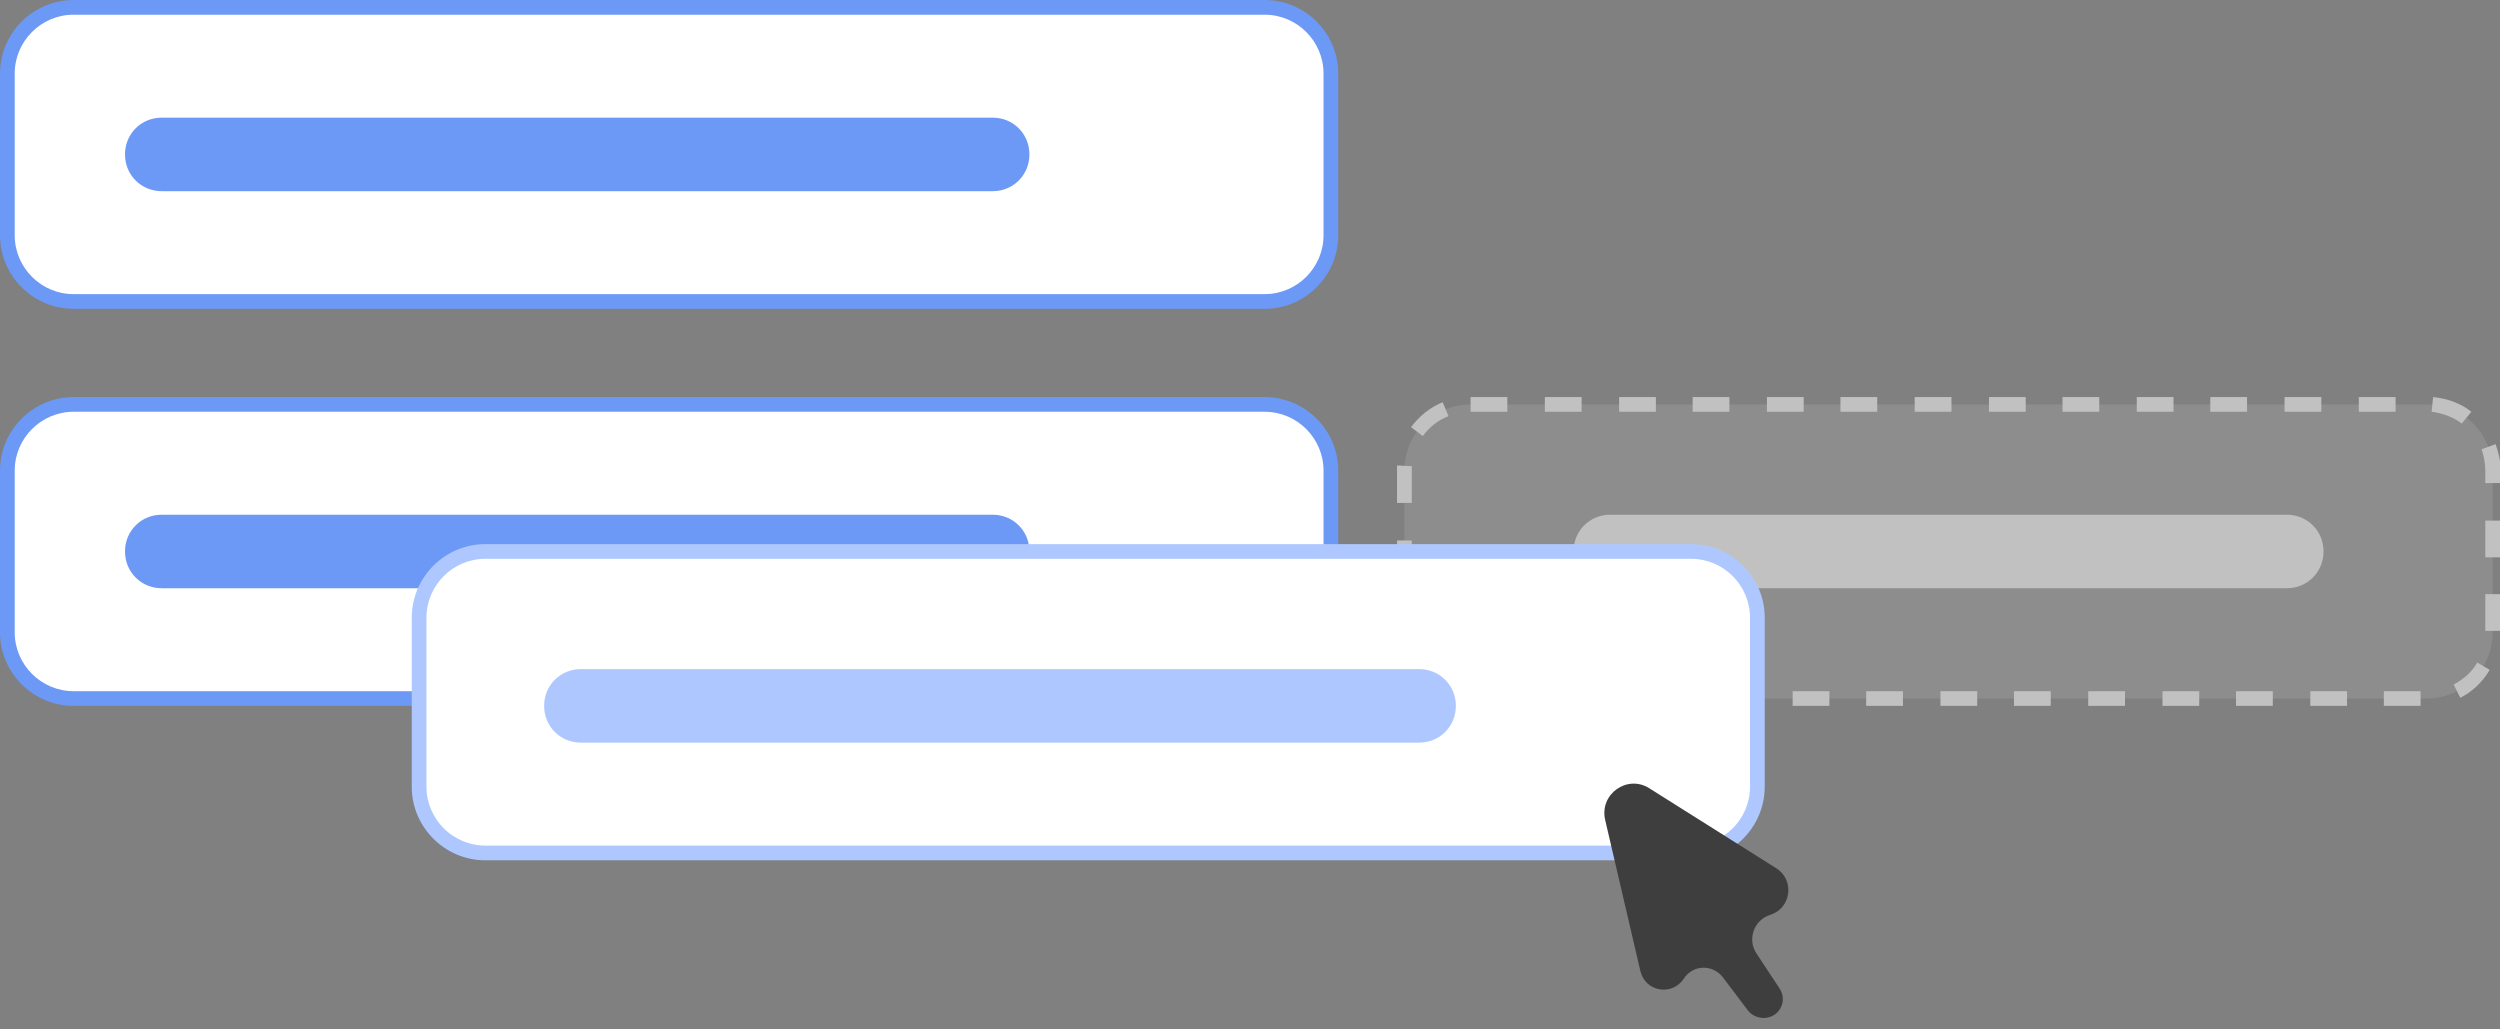
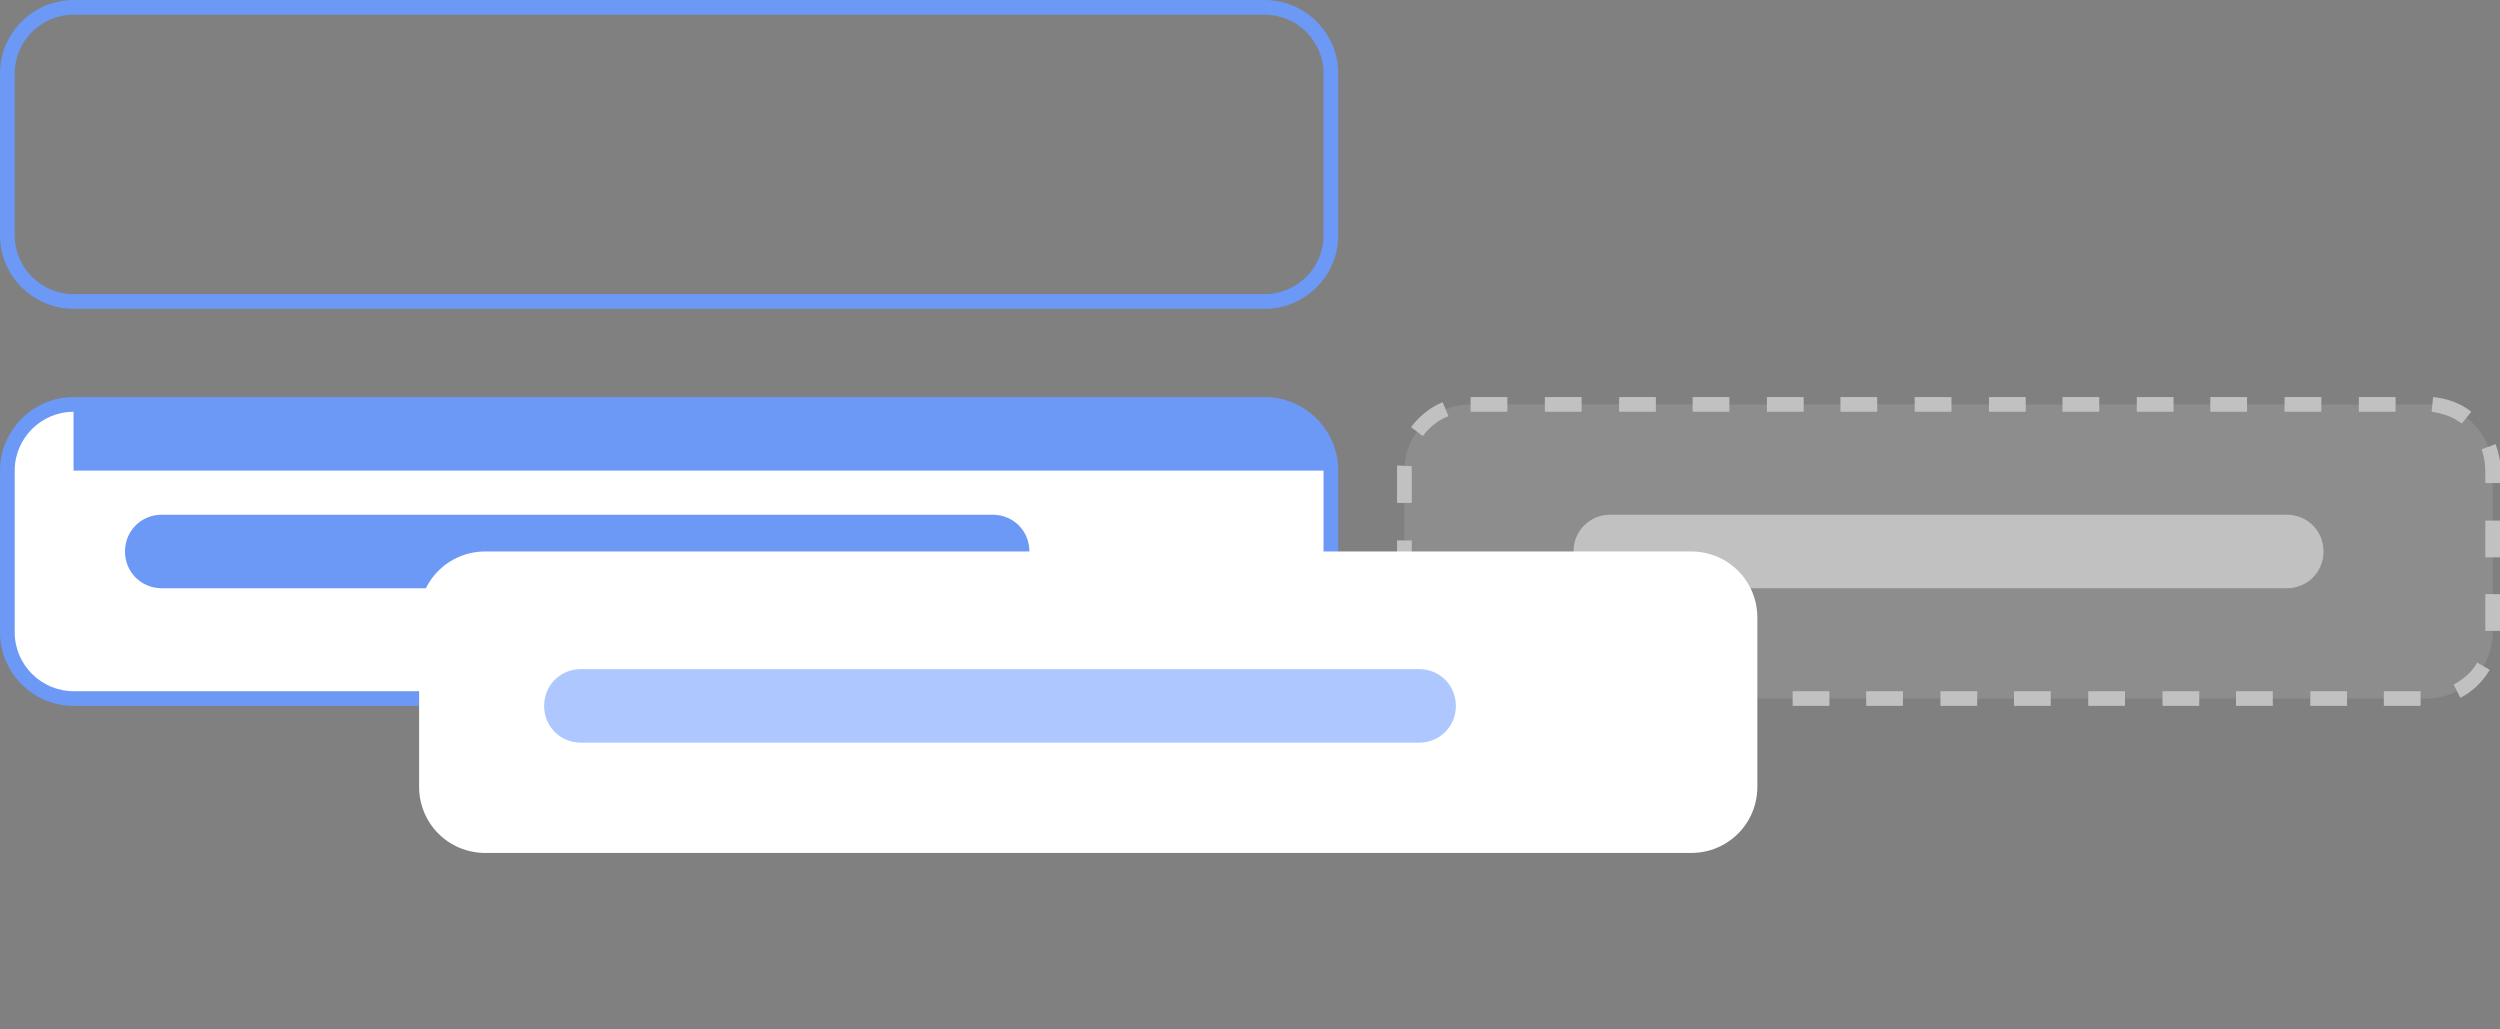
<svg xmlns="http://www.w3.org/2000/svg" version="1.1" id="Layer_1" x="0px" y="0px" viewBox="0 0 340 140" style="enable-background:new 0 0 340 140;" xml:space="preserve">
  <rect x="0" y="0" width="340" height="140" fill="#808080" stroke="none" />
  <style type="text/css">
	.st0{fill:#FFFFFF;}
	.st1{fill:#6C98F6;}
	.st2{opacity:0.2;}
	.st3{fill:#C1C1C1;}
	.st4{fill:#AEC8FF;}
	.st5{fill:#3E3E3E;}
</style>
  <g>
-     <path class="st0" d="M10,1h162c5,0,9,4,9,9v22c0,5-4,9-9,9H10c-5,0-9-4-9-9V10C1,5,5,1,10,1z" />
    <path class="st1" d="M172,42H10C4.5,42,0,37.5,0,32V10C0,4.5,4.5,0,10,0h162c5.5,0,10,4.5,10,10v22C182,37.5,177.5,42,172,42z    M10,2c-4.4,0-8,3.6-8,8v22c0,4.4,3.6,8,8,8h162c4.4,0,8-3.6,8-8V10c0-4.4-3.6-8-8-8H10z" />
  </g>
  <g>
-     <path class="st1" d="M22,16h113c2.8,0,5,2.2,5,5l0,0c0,2.8-2.2,5-5,5H22c-2.8,0-5-2.2-5-5l0,0C17,18.2,19.2,16,22,16z" />
-   </g>
+     </g>
  <g>
    <g class="st2">
      <path class="st3" d="M200,55h130c5,0,9,4,9,9v22c0,5-4,9-9,9H200c-5,0-9-4-9-9V64C191,59,195,55,200,55z" />
    </g>
    <g>
      <path class="st3" d="M329.2,96h-5v-2h5V96z M319.2,96h-5v-2h5V96z M309.1,96h-5v-2h5V96z M299.1,96h-5v-2h5V96z M289,96h-5v-2h5    V96z M278.9,96h-5v-2h5V96z M268.9,96h-5v-2h5V96z M258.8,96h-5v-2h5V96z M248.8,96h-5v-2h5V96z M238.7,96h-5v-2h5V96z M228.6,96    h-5v-2h5V96z M218.6,96h-5v-2h5V96z M208.5,96h-5v-2h5V96z M198.3,95.9c-1.9-0.3-3.6-1.1-5-2.4l1.3-1.5c1.1,1,2.5,1.7,4,1.9    L198.3,95.9z M334.6,94.9l-0.9-1.8c1.3-0.7,2.5-1.7,3.2-3l1.7,1C337.6,92.8,336.2,94.1,334.6,94.9z M190.4,88.8    c-0.3-0.9-0.4-1.8-0.4-2.8v-2.5h2V86c0,0.8,0.1,1.5,0.3,2.2L190.4,88.8z M340,85.8h-2v-5h2V85.8z M192,78.5h-2v-5h2V78.5z     M340,75.8h-2v-5h2V75.8z M192,68.4h-2V64c0-0.2,0-0.4,0-0.7l2,0.1c0,0.2,0,0.4,0,0.5V68.4z M340,65.7h-2V64c0-1-0.2-2-0.5-2.9    l1.9-0.7c0.4,1.1,0.7,2.4,0.7,3.6V65.7z M193.5,59.3l-1.6-1.2c1.1-1.5,2.6-2.7,4.3-3.4l0.8,1.9C195.6,57.1,194.4,58.1,193.5,59.3z     M334.8,57.6c-1.2-0.9-2.6-1.4-4.1-1.6l0.2-2c1.9,0.2,3.7,0.8,5.2,2L334.8,57.6z M325.8,56h-5v-2h5V56z M315.7,56h-5v-2h5V56z     M305.6,56h-5v-2h5V56z M295.6,56h-5v-2h5V56z M285.5,56h-5v-2h5V56z M275.5,56h-5v-2h5V56z M265.4,56h-5v-2h5V56z M255.3,56h-5    v-2h5V56z M245.3,56h-5v-2h5V56z M235.2,56h-5v-2h5V56z M225.2,56h-5v-2h5V56z M215.1,56h-5v-2h5V56z M205,56h-5v-2h5V56z" />
    </g>
  </g>
  <g>
    <path class="st3" d="M219,70h92c2.8,0,5,2.2,5,5l0,0c0,2.8-2.2,5-5,5h-92c-2.8,0-5-2.2-5-5l0,0C214,72.2,216.2,70,219,70z" />
  </g>
  <g>
    <path class="st0" d="M10,55h162c5,0,9,4,9,9v22c0,5-4,9-9,9H10c-5,0-9-4-9-9V64C1,59,5,55,10,55z" />
-     <path class="st1" d="M172,96H10C4.5,96,0,91.5,0,86V64c0-5.5,4.5-10,10-10h162c5.5,0,10,4.5,10,10v22C182,91.5,177.5,96,172,96z    M10,56c-4.4,0-8,3.6-8,8v22c0,4.4,3.6,8,8,8h162c4.4,0,8-3.6,8-8V64c0-4.4-3.6-8-8-8H10z" />
+     <path class="st1" d="M172,96H10C4.5,96,0,91.5,0,86V64c0-5.5,4.5-10,10-10h162c5.5,0,10,4.5,10,10v22C182,91.5,177.5,96,172,96z    M10,56c-4.4,0-8,3.6-8,8v22c0,4.4,3.6,8,8,8h162c4.4,0,8-3.6,8-8V64H10z" />
  </g>
  <g>
    <path class="st1" d="M22,70h113c2.8,0,5,2.2,5,5l0,0c0,2.8-2.2,5-5,5H22c-2.8,0-5-2.2-5-5l0,0C17,72.2,19.2,70,22,70z" />
  </g>
  <g>
    <path class="st0" d="M66,75h164c5,0,9,4,9,9v23c0,5-4,9-9,9H66c-5,0-9-4-9-9V84C57,79,61,75,66,75z" />
-     <path class="st4" d="M230,117H66c-5.5,0-10-4.5-10-10V84c0-5.5,4.5-10,10-10h164c5.5,0,10,4.5,10,10v23   C240,112.5,235.5,117,230,117z M66,76c-4.4,0-8,3.6-8,8v23c0,4.4,3.6,8,8,8h164c4.4,0,8-3.6,8-8V84c0-4.4-3.6-8-8-8H66z" />
  </g>
  <g>
    <path class="st4" d="M79,91h114c2.8,0,5,2.2,5,5l0,0c0,2.8-2.2,5-5,5H79c-2.8,0-5-2.2-5-5l0,0C74,93.2,76.2,91,79,91z" />
  </g>
  <g>
-     <path class="st5" d="M241.6,118.1l-17.3-10.9c-3-1.9-6.8,0.8-6,4.3l4.8,20.6c0.7,2.8,4.3,3.4,5.9,1c1.2-1.9,3.9-2,5.3-0.2l3.4,4.5   c1,1.3,3,1.4,4.1,0.2c0.8-0.9,0.9-2.2,0.2-3.2l-3.1-4.7c-1.3-1.9-0.4-4.6,1.9-5.3C243.6,123.5,244.1,119.7,241.6,118.1z" />
-   </g>
+     </g>
</svg>